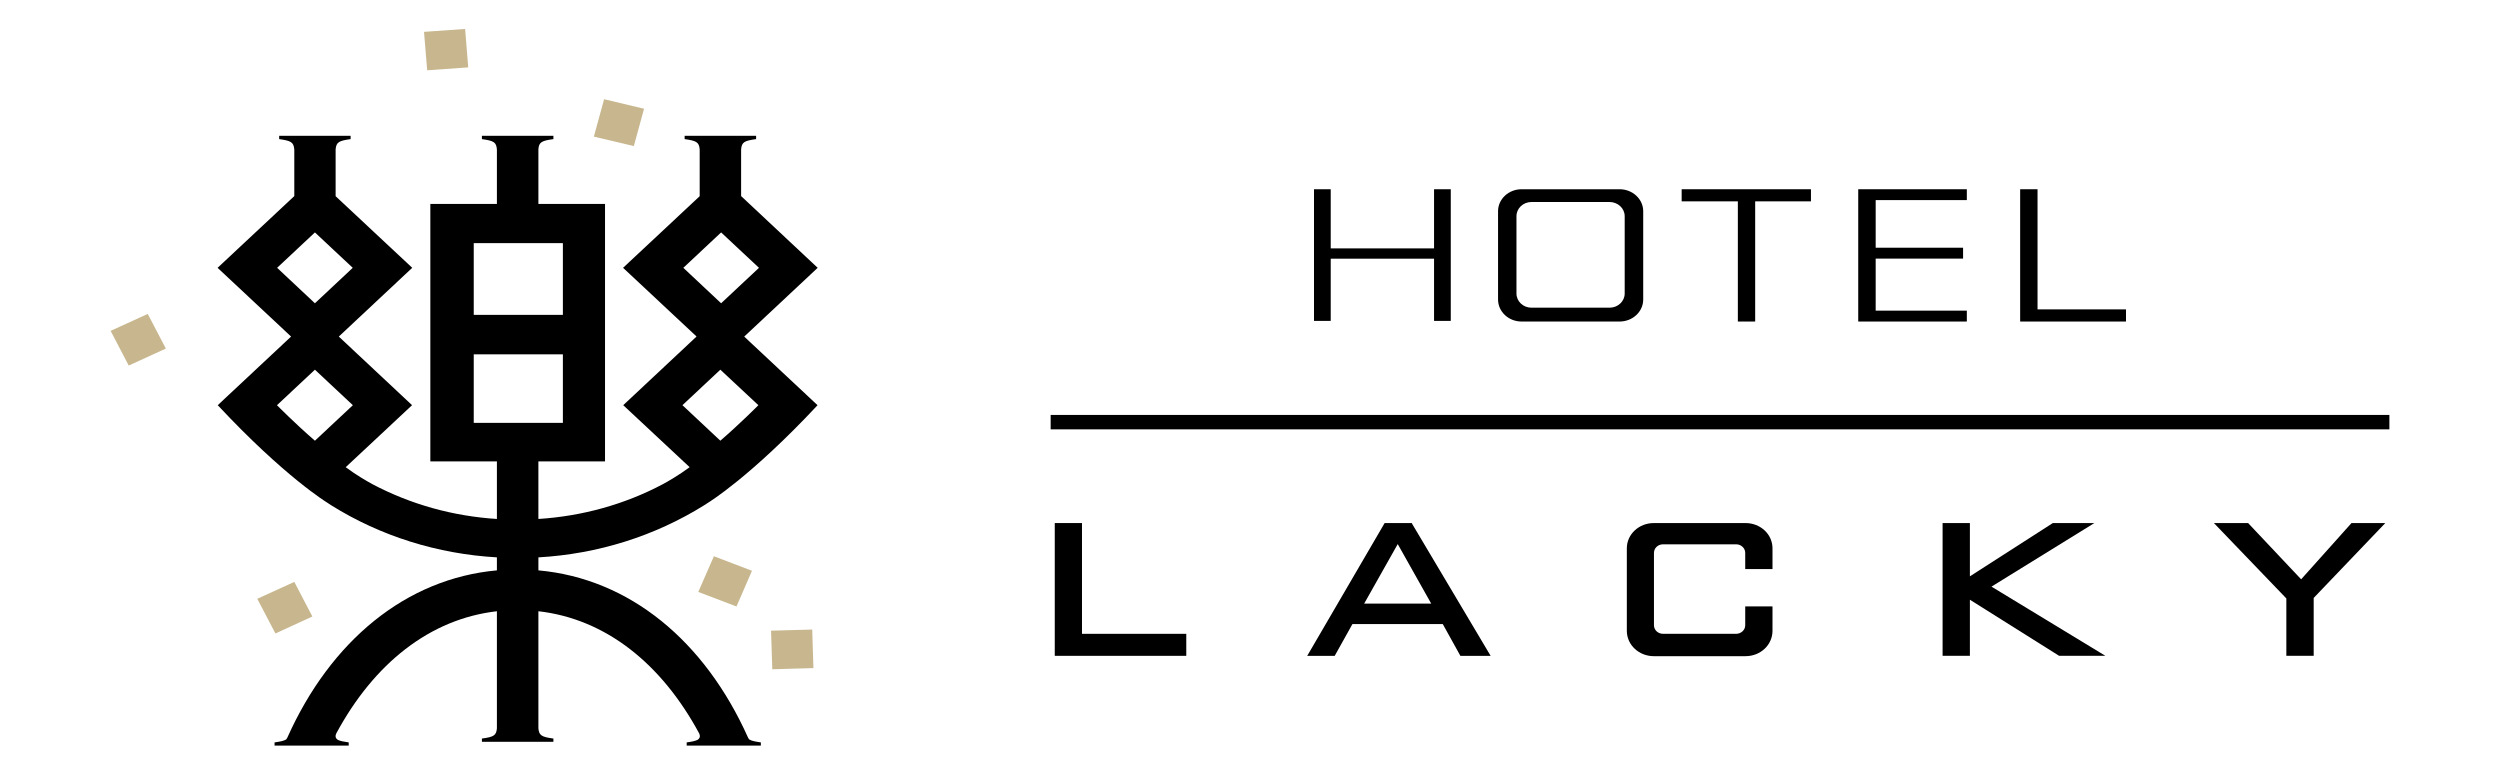
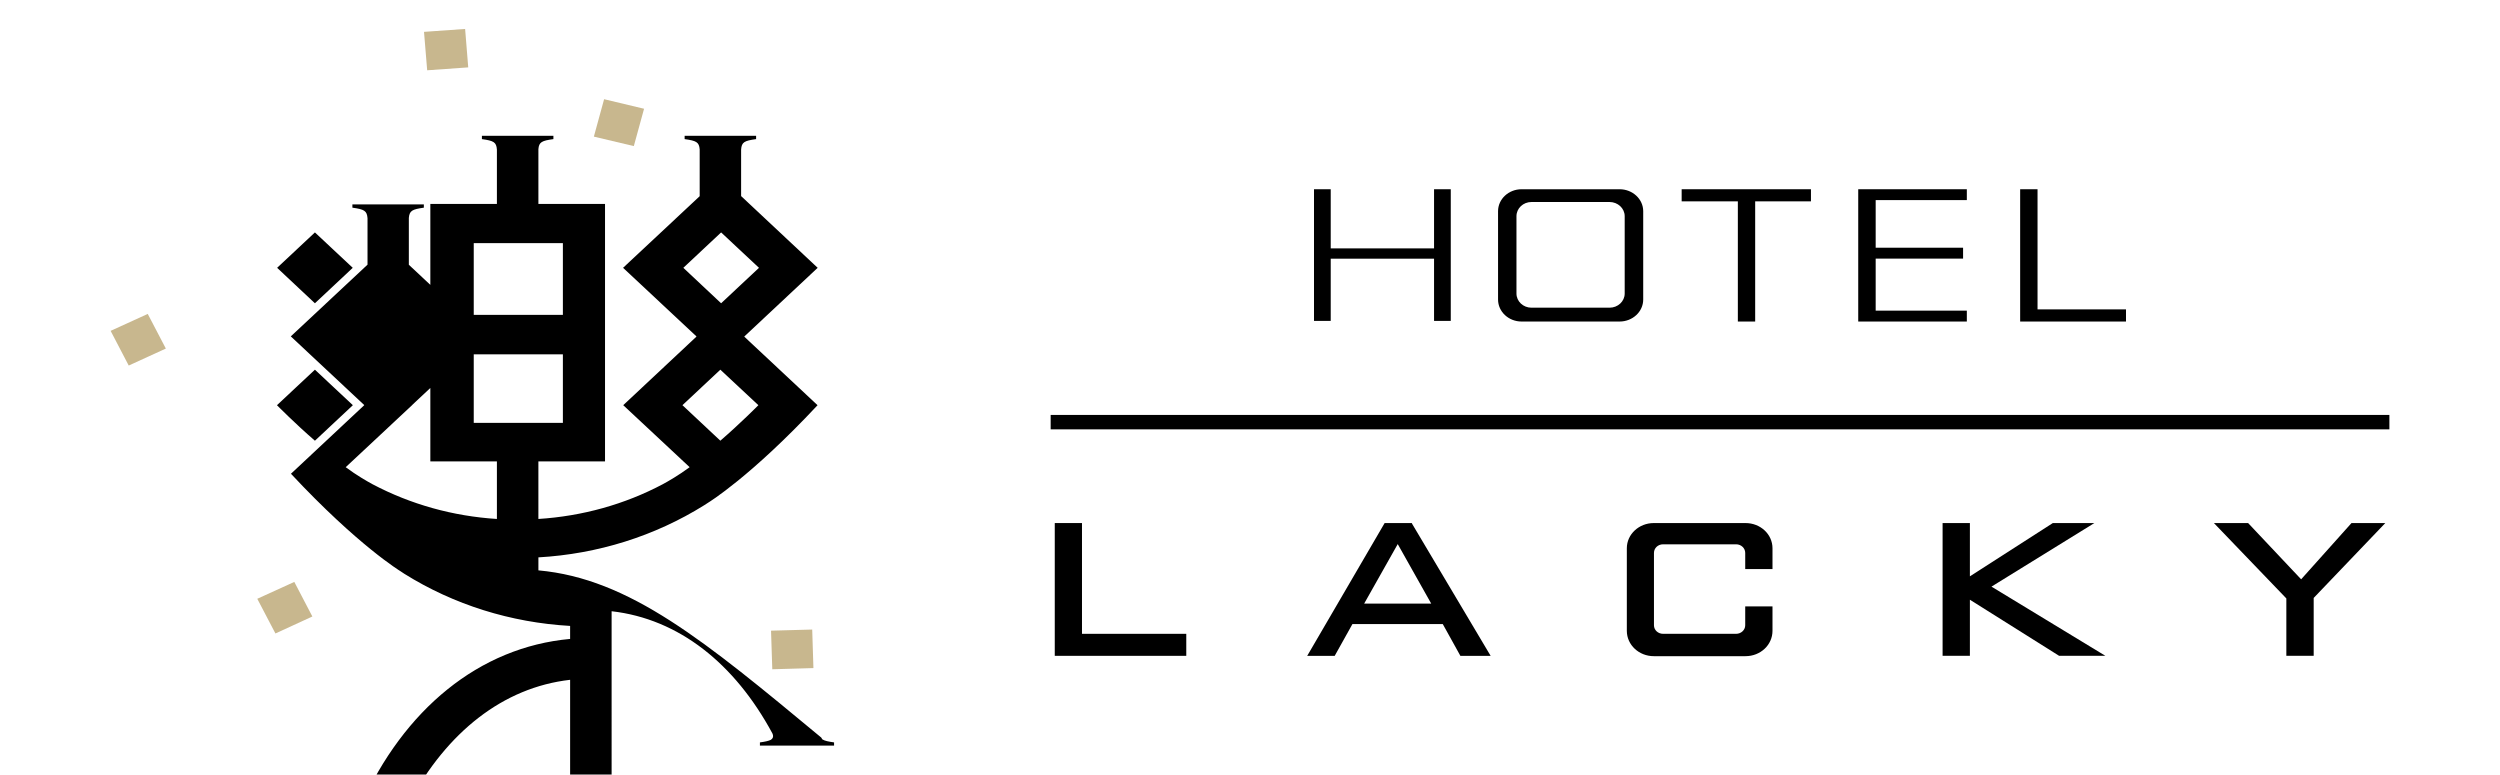
<svg xmlns="http://www.w3.org/2000/svg" version="1.1" id="레이어_1" x="0px" y="0px" width="283.46px" height="87.82px" viewBox="0 0 283.46 87.82" enable-background="new 0 0 283.46 87.82" xml:space="preserve">
  <g>
    <g>
      <g>
        <g>
          <g>
            <polygon fill="#C8B78E" points="68.496,11.248 67.334,15.491 71.865,16.565 73.027,12.33      " />
          </g>
          <g>
            <polygon fill="#C8B78E" points="52.737,3.283 48.076,3.612 48.435,7.969 53.09,7.64      " />
          </g>
          <g>
            <polygon fill="#C8B78E" points="16.752,35.593 12.543,37.514 14.595,41.447 18.804,39.521      " />
          </g>
          <g>
            <polygon fill="#C8B78E" points="33.37,65.979 29.171,67.892 31.229,71.826 35.416,69.9      " />
          </g>
          <g>
-             <polygon fill="#C8B78E" points="80.944,63.069 79.173,67.116 83.506,68.766 85.262,64.717      " />
-           </g>
+             </g>
          <g>
            <polygon fill="#C8B78E" points="92.092,71.38 87.423,71.507 87.565,75.884 92.229,75.75      " />
          </g>
          <g>
-             <path d="M84.412,38.155L84.4,38.146l8.311-7.78l-8.681-8.133v-5.271c0.057-0.844,0.358-1.004,1.7-1.189v-0.372h-8.104v0.372       c1.329,0.186,1.638,0.341,1.706,1.159v5.314l-8.686,8.119l8.32,7.78l-0.012,0.009l0.012,0.013l-8.302,7.774l7.529,7.031       c-1.236,0.915-2.43,1.599-3.055,1.936c-4.308,2.28-9.098,3.616-14.094,3.935v0.007v-6.537H68.6V23.125h-7.554v-6.214       c0.063-0.797,0.384-0.96,1.701-1.138v-0.372h-8.106v0.372c1.342,0.186,1.639,0.346,1.7,1.189v6.162h-7.547v29.188h7.547v6.53       c-4.994-0.318-9.773-1.654-14.095-3.935c-0.619-0.336-1.823-1.021-3.048-1.936l7.524-7.031l-8.302-7.774l0.011-0.013v-0.009       l8.309-7.78l-8.686-8.119v-5.314c0.075-0.818,0.377-0.974,1.701-1.159v-0.372h-8.101v0.372       c1.343,0.186,1.646,0.346,1.715,1.189v5.271l-8.699,8.133l8.32,7.78l-0.011,0.009l0.018,0.013l-8.309,7.774       c7.604,8.141,12.414,11.049,12.414,11.049c0.135,0.101,0.283,0.193,0.427,0.284c5.624,3.519,12.085,5.537,18.811,5.92v1.475       c-10.33,0.938-18.854,8.008-23.758,18.958c-0.042,0.081-0.08,0.142-0.11,0.187c-0.019,0.017-0.044,0.026-0.05,0.039       c-0.253,0.151-0.66,0.233-1.292,0.323v0.36h8.408v-0.36c-0.583-0.08-0.977-0.159-1.231-0.288       c-0.055-0.04-0.098-0.074-0.141-0.114c-0.162-0.175-0.125-0.396-0.081-0.499c0.013-0.063,0.044-0.119,0.044-0.119       c4.258-7.905,10.589-12.979,18.211-13.852v13.276c-0.068,0.815-0.371,0.979-1.7,1.158v0.369h8.106v-0.369       c-1.335-0.18-1.639-0.35-1.701-1.174V69.304c7.629,0.867,13.958,5.94,18.23,13.852c0,0,0.025,0.058,0.044,0.119       c0.036,0.104,0.08,0.324-0.086,0.499c-0.045,0.04-0.082,0.074-0.143,0.114c-0.26,0.129-0.645,0.208-1.23,0.288v0.36h8.408       v-0.36c-0.638-0.09-1.04-0.172-1.292-0.323c-0.021-0.013-0.033-0.022-0.051-0.039c-0.031-0.045-0.067-0.104-0.112-0.187       C79.907,72.671,71.389,65.606,61.046,64.67v-1.481v0.008c6.72-0.383,13.18-2.401,18.813-5.92       c0.148-0.091,0.29-0.185,0.438-0.284c0,0,4.797-2.908,12.4-11.049l-8.309-7.774L84.412,38.155z M31.421,30.366l4.285-4.013       l4.29,4.013l-4.29,4.02L31.421,30.366z M35.706,49.97c-2.256-1.951-4.303-4.027-4.303-4.027l4.303-4.026l4.302,4.026       L35.706,49.97z M53.715,27.57h10.107v8.133H53.715V27.57z M53.715,47.944v-7.769h10.107v7.769H53.715z M77.479,30.366       l4.284-4.013l4.294,4.013l-4.294,4.02L77.479,30.366z M85.989,45.942c0,0-2.052,2.077-4.314,4.026l-4.297-4.026l4.297-4.026       L85.989,45.942z" />
+             <path d="M84.412,38.155L84.4,38.146l8.311-7.78l-8.681-8.133v-5.271c0.057-0.844,0.358-1.004,1.7-1.189v-0.372h-8.104v0.372       c1.329,0.186,1.638,0.341,1.706,1.159v5.314l-8.686,8.119l8.32,7.78l-0.012,0.009l0.012,0.013l-8.302,7.774l7.529,7.031       c-1.236,0.915-2.43,1.599-3.055,1.936c-4.308,2.28-9.098,3.616-14.094,3.935v0.007v-6.537H68.6V23.125h-7.554v-6.214       c0.063-0.797,0.384-0.96,1.701-1.138v-0.372h-8.106v0.372c1.342,0.186,1.639,0.346,1.7,1.189v6.162h-7.547v29.188h7.547v6.53       c-4.994-0.318-9.773-1.654-14.095-3.935c-0.619-0.336-1.823-1.021-3.048-1.936l7.524-7.031l0.011-0.013v-0.009       l8.309-7.78l-8.686-8.119v-5.314c0.075-0.818,0.377-0.974,1.701-1.159v-0.372h-8.101v0.372       c1.343,0.186,1.646,0.346,1.715,1.189v5.271l-8.699,8.133l8.32,7.78l-0.011,0.009l0.018,0.013l-8.309,7.774       c7.604,8.141,12.414,11.049,12.414,11.049c0.135,0.101,0.283,0.193,0.427,0.284c5.624,3.519,12.085,5.537,18.811,5.92v1.475       c-10.33,0.938-18.854,8.008-23.758,18.958c-0.042,0.081-0.08,0.142-0.11,0.187c-0.019,0.017-0.044,0.026-0.05,0.039       c-0.253,0.151-0.66,0.233-1.292,0.323v0.36h8.408v-0.36c-0.583-0.08-0.977-0.159-1.231-0.288       c-0.055-0.04-0.098-0.074-0.141-0.114c-0.162-0.175-0.125-0.396-0.081-0.499c0.013-0.063,0.044-0.119,0.044-0.119       c4.258-7.905,10.589-12.979,18.211-13.852v13.276c-0.068,0.815-0.371,0.979-1.7,1.158v0.369h8.106v-0.369       c-1.335-0.18-1.639-0.35-1.701-1.174V69.304c7.629,0.867,13.958,5.94,18.23,13.852c0,0,0.025,0.058,0.044,0.119       c0.036,0.104,0.08,0.324-0.086,0.499c-0.045,0.04-0.082,0.074-0.143,0.114c-0.26,0.129-0.645,0.208-1.23,0.288v0.36h8.408       v-0.36c-0.638-0.09-1.04-0.172-1.292-0.323c-0.021-0.013-0.033-0.022-0.051-0.039c-0.031-0.045-0.067-0.104-0.112-0.187       C79.907,72.671,71.389,65.606,61.046,64.67v-1.481v0.008c6.72-0.383,13.18-2.401,18.813-5.92       c0.148-0.091,0.29-0.185,0.438-0.284c0,0,4.797-2.908,12.4-11.049l-8.309-7.774L84.412,38.155z M31.421,30.366l4.285-4.013       l4.29,4.013l-4.29,4.02L31.421,30.366z M35.706,49.97c-2.256-1.951-4.303-4.027-4.303-4.027l4.303-4.026l4.302,4.026       L35.706,49.97z M53.715,27.57h10.107v8.133H53.715V27.57z M53.715,47.944v-7.769h10.107v7.769H53.715z M77.479,30.366       l4.284-4.013l4.294,4.013l-4.294,4.02L77.479,30.366z M85.989,45.942c0,0-2.052,2.077-4.314,4.026l-4.297-4.026l4.297-4.026       L85.989,45.942z" />
          </g>
        </g>
      </g>
      <g>
        <g>
          <g>
            <g>
              <polygon points="122.68,59.306 119.593,59.306 119.593,74.361 134.505,74.361 134.505,71.865 122.68,71.865       " />
            </g>
          </g>
          <g>
            <g>
              <path d="M160.076,59.306h-3.08l-8.578,14.711l-0.203,0.345h3.119l2.01-3.602h10.244l1.996,3.602h3.43l-8.883-14.937        L160.076,59.306z M162.276,68.438h-7.601l3.806-6.748L162.276,68.438z" />
            </g>
          </g>
          <g>
            <g>
              <polygon points="237.468,59.306 232.759,59.306 223.354,65.347 223.354,59.306 220.259,59.306 220.259,74.361 223.354,74.361         223.354,67.999 233.414,74.324 233.47,74.361 238.72,74.361 225.802,66.514       " />
            </g>
          </g>
          <g>
            <g>
              <polygon points="266.623,59.306 260.912,65.684 254.899,59.306 251.022,59.306 259.235,67.853 259.235,74.361 262.335,74.361         262.335,67.796 270.455,59.306       " />
            </g>
          </g>
          <g>
            <g>
              <path d="M197.88,70.896c0,0.536-0.465,0.969-1.035,0.969h-8.273c-0.584,0-1.039-0.433-1.039-0.969V62.69        c0-0.542,0.455-0.975,1.039-0.975h8.273c0.57,0,1.035,0.433,1.035,0.975v1.834h3.092v-2.362c0-1.582-1.361-2.855-3.057-2.855        h-10.404c-1.68,0-3.055,1.273-3.055,2.855v9.364c0,1.598,1.375,2.873,3.055,2.873h10.404c1.694,0,3.057-1.275,3.057-2.873        v-2.773h-3.092V70.896z" />
            </g>
          </g>
        </g>
        <g>
          <g>
            <path d="M183.634,21.457h-11.109c-1.473,0-2.67,1.117-2.67,2.488v10.017c0,1.379,1.197,2.495,2.67,2.495h11.109       c1.479,0,2.68-1.116,2.68-2.495V23.945C186.313,22.574,185.112,21.457,183.634,21.457z M184.214,33.286       c0,0.881-0.771,1.602-1.717,1.602h-8.853c-0.94,0-1.701-0.721-1.701-1.602V24.51c0-0.886,0.761-1.606,1.701-1.606h8.853       c0.944,0,1.717,0.721,1.717,1.606V33.286z" />
          </g>
          <g>
            <polygon points="150.882,21.457 148.987,21.457 148.987,36.385 150.882,36.385 150.882,29.33 162.599,29.33 162.599,36.385        164.494,36.385 164.494,21.457 162.599,21.457 162.599,28.163 150.882,28.163      " />
          </g>
          <g>
            <polygon points="197.044,36.457 199.009,36.457 199.009,22.83 205.333,22.83 205.333,21.457 190.673,21.457 190.673,22.83        197.044,22.83      " />
          </g>
          <g>
            <polygon points="212.671,29.322 222.582,29.322 222.582,28.087 212.671,28.087 212.671,22.688 223.007,22.688 223.007,21.457        210.694,21.457 210.694,36.457 223.007,36.457 223.007,35.222 212.671,35.222      " />
          </g>
          <g>
            <polygon points="231.024,21.457 229.054,21.457 229.054,36.457 241.054,36.457 241.054,35.079 231.024,35.079      " />
          </g>
        </g>
        <g>
          <rect x="119.128" y="47.047" width="151.79" height="1.635" />
        </g>
      </g>
    </g>
  </g>
</svg>